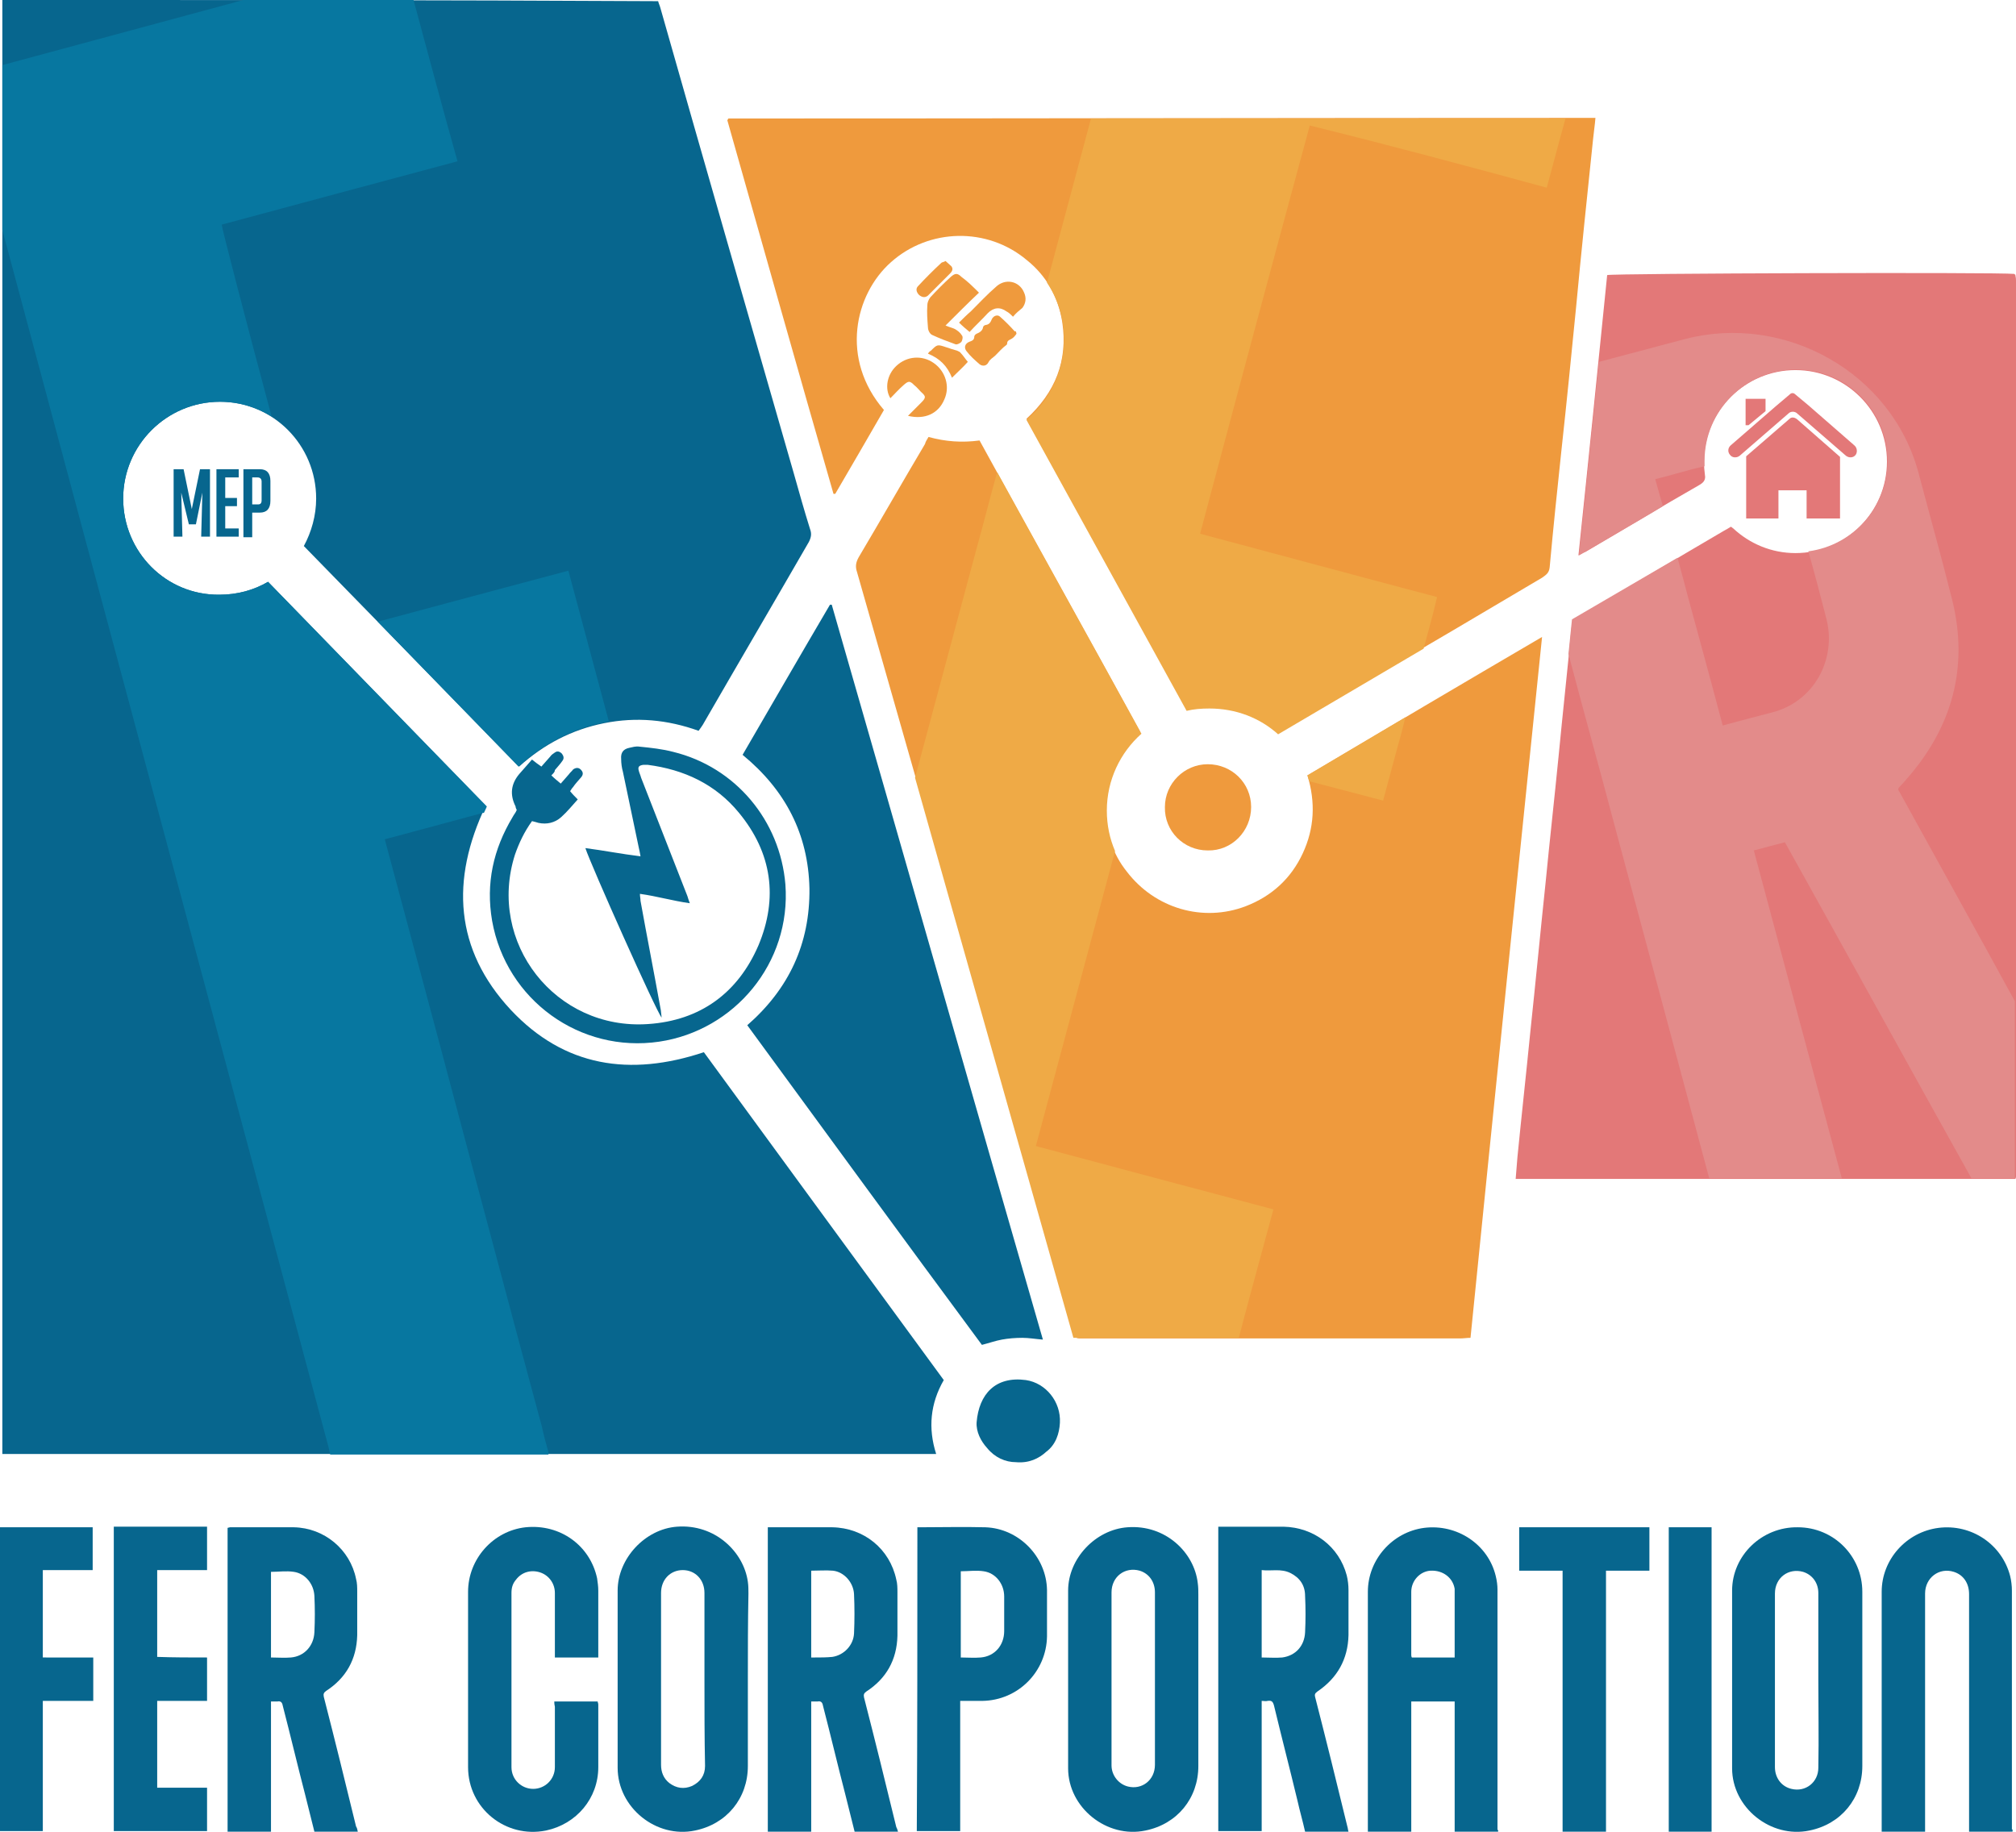
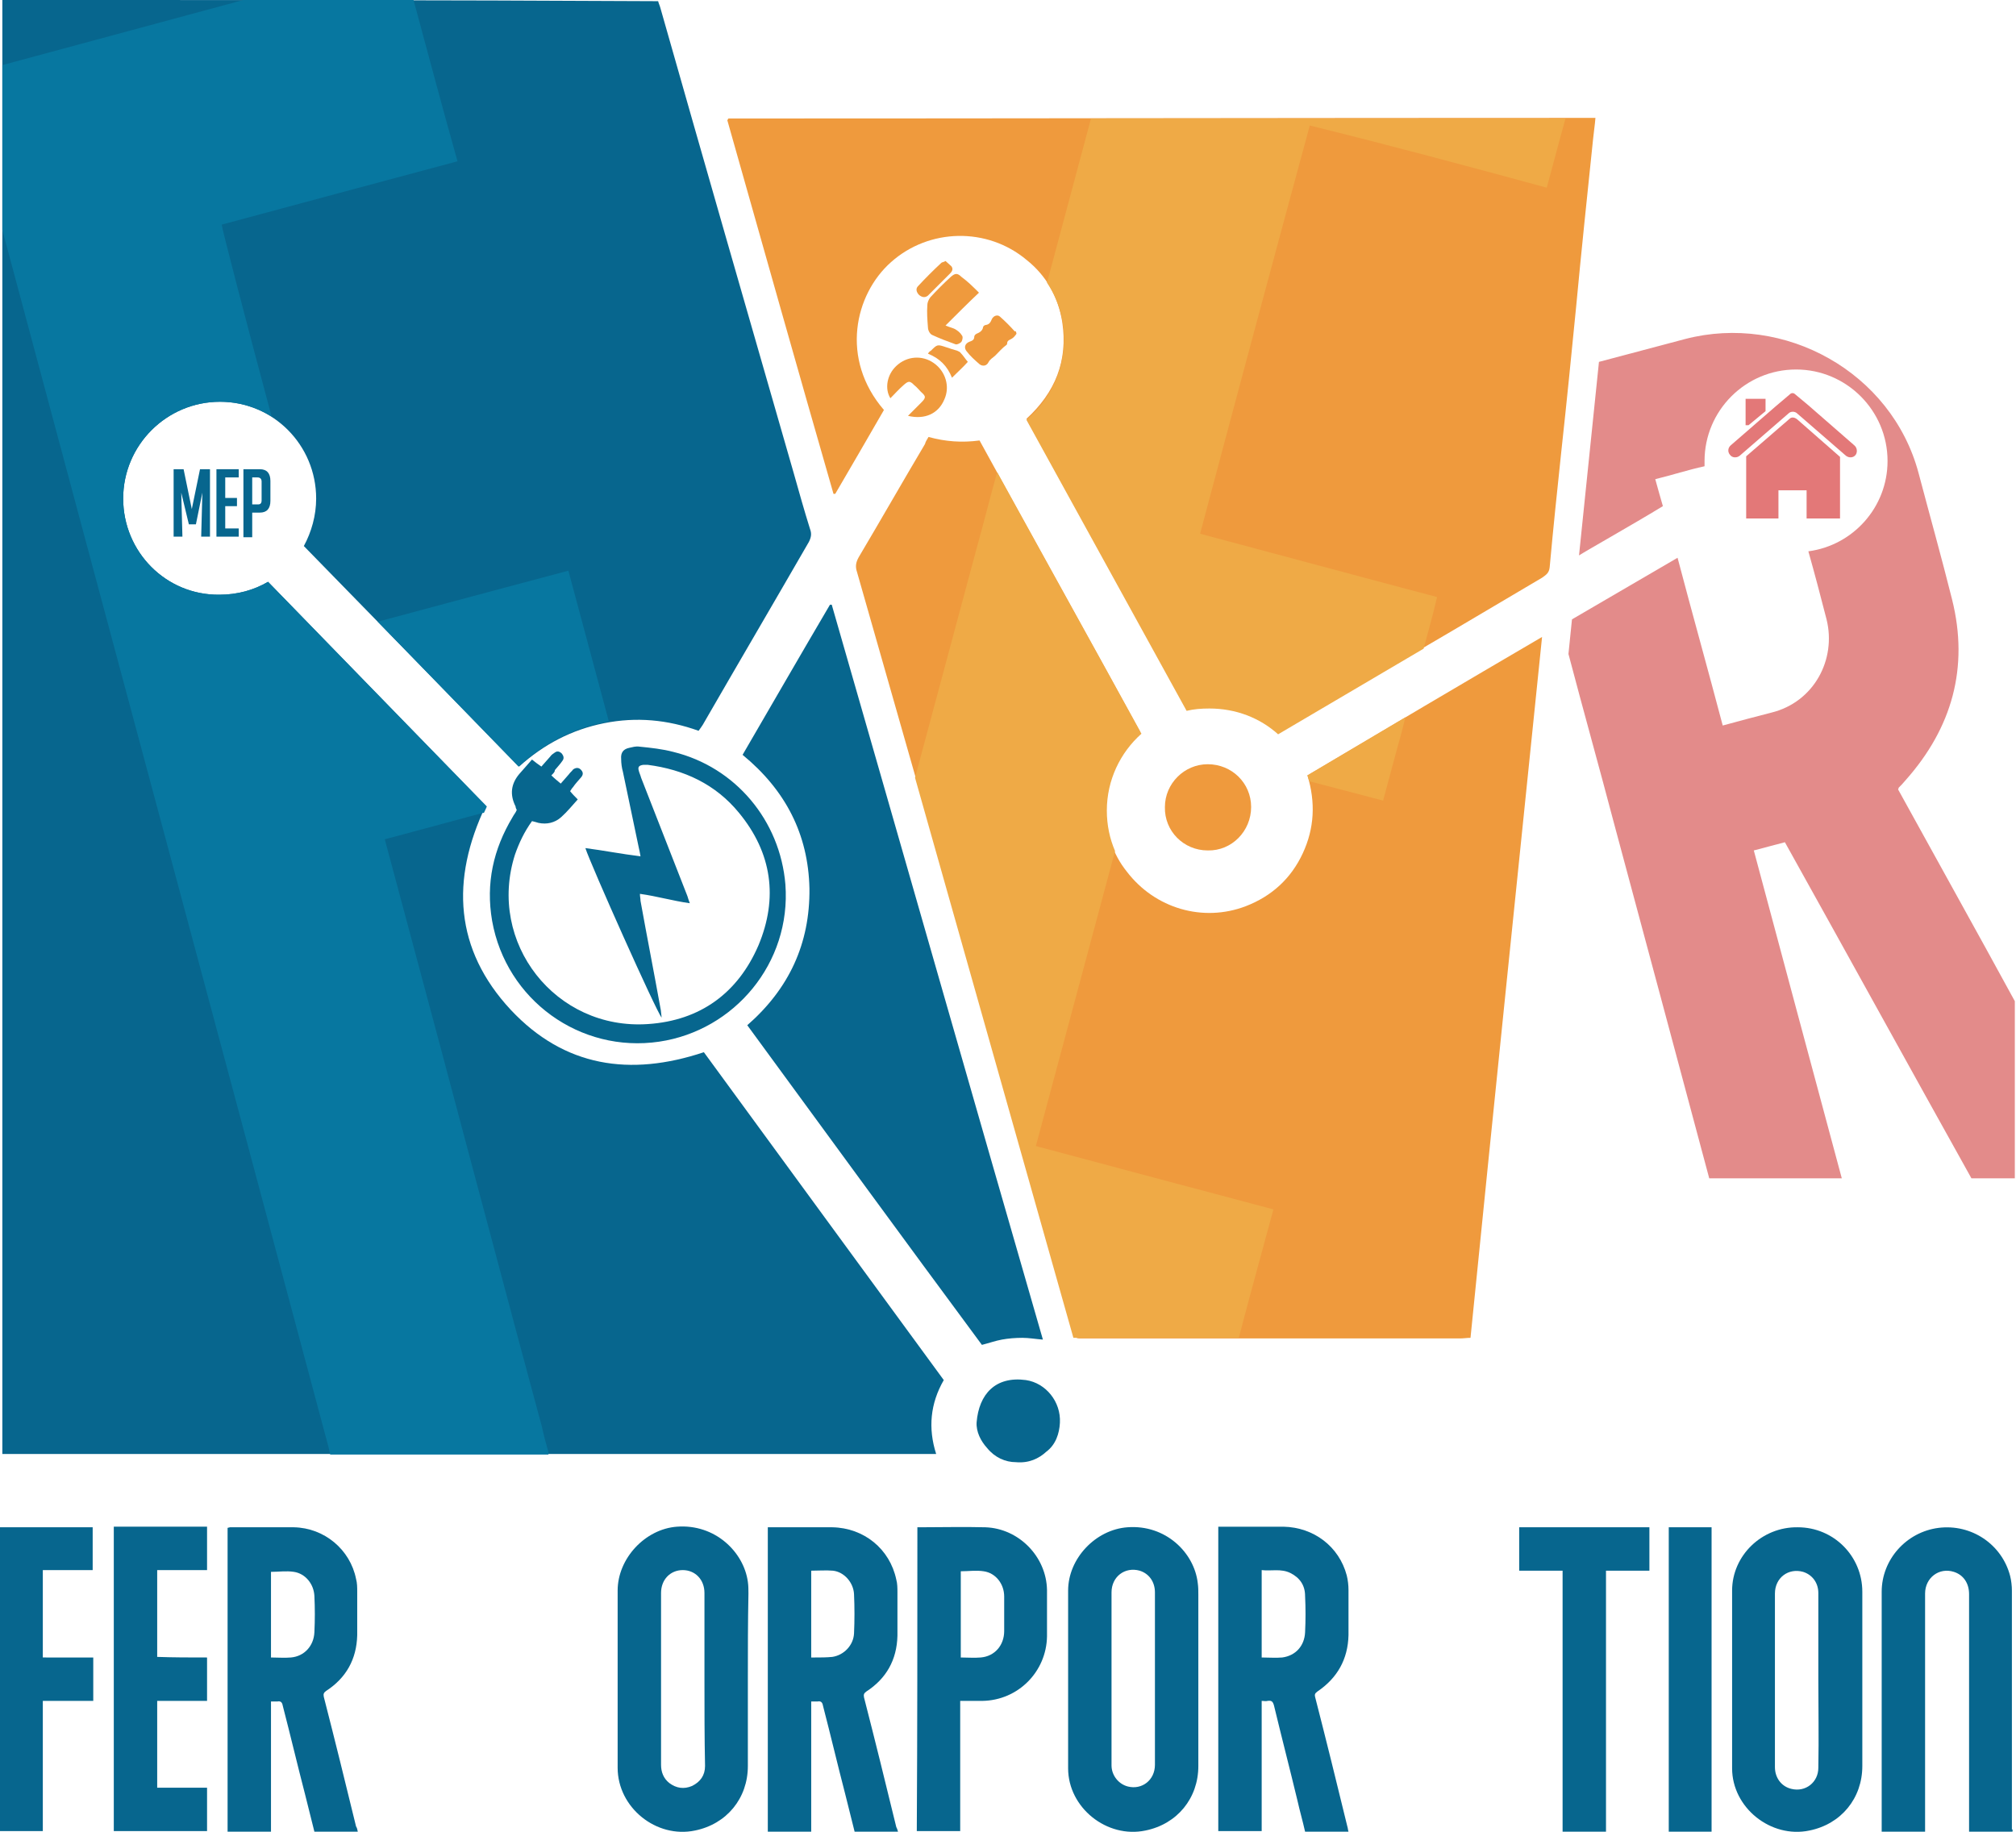
<svg xmlns="http://www.w3.org/2000/svg" version="1.1" id="Layer_1" x="0px" y="0px" viewBox="0 0 343.7 312.3" style="enable-background:new 0 0 343.7 312.3;" xml:space="preserve">
  <style type="text/css">
	.st0{fill:#EF9A3D;}
	.st1{fill:#07668E;}
	.st2{fill:#E37878;}
	.st3{fill:#EFAA46;}
	.st4{fill:#E38B8A;}
	.st5{fill:#0777A0;}
</style>
  <g>
    <path class="st0" d="M158.3,74.5c2.9,0.8,5.7,1,8.7,0.6c9.1,16.6,18.3,33.1,27.4,49.7c-3.9,3.7-5.9,8.2-5.9,13.5   c0.1,3.8,1.2,7.3,3.6,10.3c4.8,6.3,13,8.7,20.3,5.9c4.4-1.7,7.7-4.7,9.7-9c2-4.3,2.2-8.7,0.8-13.3c13.3-7.9,26.5-15.7,40-23.6   c-4.1,40-8.2,79.6-12.2,119.5c-0.6,0-1.2,0.1-1.7,0.1c-13.6,0-27.1,0-40.7,0c-7.8,0-15.5,0-23.3,0c-0.3,0-0.6,0-0.9,0   c-0.6,0-0.9-0.2-1-0.8c-0.4-1.4-0.8-2.8-1.2-4.2c-8.2-28.9-16.5-57.8-24.7-86.8c-3.7-13-7.4-25.9-11.1-38.9   c-0.3-0.9-0.2-1.6,0.3-2.5c3.8-6.4,7.5-12.9,11.3-19.3C157.8,75.3,158,75,158.3,74.5z" />
    <path class="st0" d="M272,20.1c-0.1,1.3-0.3,2.5-0.4,3.6c-1,9.6-2,19.1-2.9,28.7c-0.8,8.1-1.6,16.2-2.5,24.4   c-0.7,6.6-1.4,13.3-2,19.9c-0.1,1-0.6,1.3-1.3,1.8c-10.1,6-20.3,12-30.4,17.9c-4.4,2.6-8.8,5.2-13.2,7.8c-0.4,0.2-0.8,0.4-1.3,0.7   c-2.2-1.9-4.6-3.2-7.4-4c-2.8-0.7-5.6-0.6-8.4-0.2c-9.1-16.4-18.1-32.8-27.2-49.3c4.9-4.5,7.1-9.9,6.1-16.5   c-0.7-4.3-2.7-7.9-6.1-10.6c-6.7-5.6-16.6-5.4-23.1,0.4c-6.2,5.5-8.7,16.5-1.2,25.2c-2.7,4.7-5.5,9.5-8.3,14.3c-0.1,0-0.2,0-0.3,0   c-6.1-21.2-12.1-42.5-18.1-63.7c0.1-0.1,0.1-0.2,0.1-0.2c0,0,0.1-0.1,0.1-0.1c48.7,0,97.4-0.1,146.1-0.1   C270.8,20.1,271.3,20.1,272,20.1z" />
    <path class="st1" d="M127.4,174.8c7.1-6.2,10.7-13.9,10.6-23.3c-0.2-9.3-4.1-16.8-11.4-22.8c5-8.6,9.9-17.1,14.9-25.6   c0.1,0,0.2,0,0.3,0c12,41.7,23.9,83.4,36,125.3c-1.3-0.1-2.4-0.3-3.5-0.3c-1.2,0-2.4,0.1-3.5,0.3c-1.1,0.2-2.2,0.6-3.4,0.9   C154,211.2,140.8,193.1,127.4,174.8z" />
    <path class="st1" d="M94,132.2c0.5,0.5,1,0.9,1.6,1.4c0.5-0.6,1-1.1,1.4-1.6c0.2-0.3,0.5-0.5,0.7-0.8c0.4-0.3,0.9-0.4,1.3,0   c0.4,0.4,0.5,0.8,0.1,1.3c-0.5,0.6-1,1.1-1.4,1.7c-0.2,0.2-0.3,0.4-0.5,0.7c0.4,0.5,0.8,0.9,1.3,1.4c-0.9,1-1.8,2.1-2.8,3   c-1.1,1-2.5,1.3-3.9,1c-0.3-0.1-0.7-0.2-1.1-0.3c-1.3,1.8-2.2,3.7-2.9,5.7c-4.8,15,6.9,30,22.7,28.9c8.9-0.6,15.3-5.3,18.8-13.4   c3.4-8.1,2.3-15.8-3.3-22.6c-4-4.9-9.4-7.4-15.6-8.2c-0.2,0-0.4,0-0.7,0c-0.7,0.1-1,0.3-0.8,1c0.1,0.4,0.3,0.8,0.4,1.2   c2.6,6.7,5.3,13.5,7.9,20.2c0.1,0.3,0.2,0.7,0.4,1.2c-2.9-0.4-5.6-1.2-8.5-1.6c0,0.5,0.1,0.8,0.1,1.2c1.1,6.1,2.3,12.2,3.4,18.3   c0.1,0.4,0.1,0.9,0.2,1.6c-0.9-1-12.1-26.1-13-28.9c3.1,0.4,6.1,1,9.4,1.4c-0.1-0.6-0.2-1.1-0.3-1.5c-0.9-4.3-1.8-8.6-2.7-12.9   c-0.2-0.7-0.3-1.5-0.3-2.2c-0.1-1.1,0.4-1.7,1.4-1.9c0.5-0.1,1.1-0.3,1.7-0.2c2,0.2,3.9,0.4,5.8,0.9c10.6,2.6,18.2,11.7,19.1,22.6   c1,13.4-8.7,24.9-21.5,26.8c-13.5,2-26.1-7.1-28.5-20.6c-1.1-6.4,0.2-12.2,3.5-17.7c0.2-0.4,0.5-0.7,0.7-1.2   c-0.1-0.2-0.2-0.4-0.2-0.6c-1-2-0.8-3.8,0.6-5.5c0.7-0.8,1.4-1.6,2.2-2.5c0.5,0.4,1,0.8,1.6,1.2c0.5-0.6,1-1.1,1.5-1.7   c0.2-0.3,0.5-0.5,0.8-0.7c0.4-0.3,0.8-0.2,1.2,0.2c0.3,0.4,0.4,0.8,0.1,1.2c-0.4,0.6-0.9,1.1-1.3,1.6   C94.6,131.6,94.4,131.8,94,132.2z" />
    <path class="st0" d="M205.9,130.3c4.1,0,7.4,3.2,7.4,7.3c0,4.1-3.3,7.5-7.4,7.4c-4.1,0-7.4-3.3-7.3-7.4   C198.6,133.6,201.9,130.3,205.9,130.3z" />
    <path class="st1" d="M173.2,249.3c-1.8,0-3.6-0.8-4.9-2.4c-1.1-1.2-1.9-2.8-1.8-4.4c0.4-4.8,3.2-7.9,8.4-7.2c3.4,0.5,6,3.7,5.8,7.3   c-0.1,1.8-0.7,3.7-2.3,4.9C177.1,248.7,175.4,249.5,173.2,249.3z" />
    <path class="st0" d="M154.8,70.9c0.8-0.8,1.5-1.5,2.2-2.2c0.9-0.9,0.9-1.1,0-1.9c-0.4-0.4-0.7-0.8-1.1-1.1c-0.8-0.8-1-0.8-1.9,0   c-0.8,0.7-1.5,1.5-2.2,2.2c-1-1.6-0.6-4,1-5.5c1.8-1.7,4.4-1.9,6.4-0.5c2,1.4,2.8,4,1.8,6.2C160,70.5,157.7,71.6,154.8,70.9z" />
    <path class="st0" d="M166.9,49.9c-1.9,1.8-3.7,3.6-5.7,5.6c0.7,0.3,1.2,0.4,1.6,0.6c0.5,0.3,0.9,0.6,1.2,1.1   c0.2,0.2,0.1,0.8-0.1,1.1c-0.2,0.2-0.7,0.5-1,0.4c-1.4-0.5-2.7-1-4-1.6c-0.4-0.2-0.7-0.8-0.7-1.3c-0.1-1.3-0.2-2.5-0.1-3.8   c0-0.4,0.2-0.9,0.5-1.3c1.1-1.2,2.3-2.4,3.5-3.5c0.7-0.6,1.1-0.7,1.8,0C165,48,165.9,48.9,166.9,49.9z" />
-     <path class="st0" d="M172.7,54c-0.4-0.4-0.7-0.7-1.1-0.9c-1.1-0.8-2.2-0.7-3.2,0.3c-1,1.1-2.1,2.1-3.1,3.2c-0.6-0.5-1.2-1-1.8-1.6   c0.7-0.7,1.3-1.3,2-1.9c1.4-1.4,2.8-2.9,4.3-4.2c1.6-1.5,4-1,4.8,1c0.4,0.9,0.3,1.8-0.3,2.6C173.8,52.9,173.2,53.4,172.7,54z" />
    <path class="st0" d="M173.3,56.9c-0.2,0.3-0.5,0.7-0.9,0.9c-0.4,0.2-0.7,0.3-0.7,0.8c0,0.1-0.1,0.2-0.1,0.2   c-0.7,0.5-1.3,1.2-1.9,1.8c-0.4,0.4-0.9,0.6-1.2,1.2c-0.3,0.6-1,0.7-1.5,0.3c-0.8-0.7-1.6-1.4-2.2-2.2c-0.5-0.6-0.3-1.3,0.4-1.6   c0.5-0.2,0.9-0.3,0.9-0.9c0-0.2,0.2-0.4,0.4-0.5c0.5-0.2,1-0.5,1.1-1.1c0-0.2,0.3-0.4,0.5-0.4c0.6-0.1,0.8-0.5,1-1   c0.3-0.6,1-0.8,1.4-0.4c0.9,0.8,1.7,1.6,2.5,2.5C173.2,56.4,173.2,56.5,173.3,56.9z" />
    <path class="st0" d="M161.2,44.5c0.3,0.3,0.7,0.6,1,0.9c0.3,0.4,0.2,0.8-0.2,1.2c-1.3,1.3-2.5,2.5-3.8,3.8c-0.5,0.4-1,0.3-1.5-0.1   c-0.5-0.5-0.6-1.1-0.2-1.5c1.3-1.4,2.6-2.7,4-4C160.6,44.7,160.9,44.7,161.2,44.5z" />
    <path class="st0" d="M158.2,60.3c0.2-0.3,0.3-0.4,0.5-0.5c1.1-1.1,1.1-1.1,2.6-0.6c0.6,0.2,1.2,0.4,1.9,0.6   c0.2,0.1,0.5,0.2,0.6,0.4c0.4,0.4,0.7,0.9,1.2,1.5c-0.8,0.9-1.7,1.7-2.7,2.7C161.5,62.4,160.2,61.1,158.2,60.3z" />
  </g>
  <path class="st2" d="M305.1,71.4l-7.4,6.4v10.6h5.5v-4.8h4.8v4.8h5.7V77.9l-7.3-6.4C305.9,71.1,305.4,71.1,305.1,71.4z" />
  <g>
    <path class="st2" d="M316.1,75.9l-7.8-6.8v0l-2.4-2c-0.2-0.1-0.4-0.1-0.6,0l-2.6,2.2l-7.6,6.6c-0.5,0.4-0.6,1.1-0.2,1.6   c0.4,0.6,1.2,0.6,1.7,0.2l8.3-7.2c0.4-0.4,1.1-0.4,1.5,0l8.3,7.2c0.5,0.4,1.3,0.4,1.7-0.2C316.7,77,316.6,76.3,316.1,75.9z" />
  </g>
  <g>
    <g>
      <path class="st1" d="M61,312.3c-2.5,0-4.9,0-7.4,0c-0.5-2.1-1.1-4.3-1.6-6.4c-1.3-5-2.5-10.1-3.8-15.1c-0.1-0.6-0.4-0.8-0.9-0.7    c-0.3,0-0.7,0-1.1,0c0,7.4,0,14.8,0,22.2c-2.5,0-4.9,0-7.4,0c0-17.3,0-34.5,0-51.8c0.1,0,0.3-0.1,0.4-0.1c3.6,0,7.3,0,10.9,0    c5.2,0.1,9.6,3.8,10.6,8.8c0.2,0.7,0.2,1.5,0.2,2.2c0,2.5,0,4.9,0,7.4c-0.1,4.1-1.9,7.3-5.3,9.5c-0.4,0.3-0.5,0.5-0.4,1    c1.9,7.4,3.7,14.7,5.5,22.1C60.9,311.7,60.9,311.9,61,312.3z M46.2,282.6c1.2,0,2.3,0.1,3.4,0c2.3-0.2,3.9-2,4-4.3    c0.1-2.1,0.1-4.1,0-6.2c-0.1-2-1.5-3.8-3.5-4.1c-1.3-0.2-2.6,0-3.9,0C46.2,272.7,46.2,277.6,46.2,282.6z" />
      <path class="st1" d="M153.1,312.3c-2.5,0-4.9,0-7.4,0c-0.5-2.1-1.1-4.3-1.6-6.4c-1.3-5-2.5-10.1-3.8-15.1    c-0.1-0.6-0.4-0.8-0.9-0.7c-0.3,0-0.7,0-1.1,0c0,7.4,0,14.8,0,22.2c-2.5,0-4.9,0-7.4,0c0-17.3,0-34.5,0-51.9c0.2,0,0.4,0,0.5,0    c3.5,0,7,0,10.5,0c5.4,0.1,9.8,3.7,10.9,8.9c0.2,0.7,0.2,1.5,0.2,2.2c0,2.5,0,4.9,0,7.4c-0.1,4.1-1.9,7.3-5.3,9.5    c-0.4,0.3-0.5,0.5-0.4,1c1.9,7.4,3.7,14.7,5.5,22.1C152.9,311.7,153,311.9,153.1,312.3z M138.3,267.8c0,4.9,0,9.8,0,14.8    c0.2,0,0.4,0,0.6,0c1,0,2,0,3-0.1c2-0.3,3.6-2,3.7-4c0.1-2.2,0.1-4.5,0-6.7c-0.1-2-1.7-3.8-3.6-4    C140.8,267.7,139.6,267.8,138.3,267.8z" />
      <path class="st1" d="M215.1,290c0,7.4,0,14.8,0,22.2c-2.5,0-4.9,0-7.4,0c0-17.3,0-34.6,0-51.9c0.2,0,0.4,0,0.6,0c3.5,0,7,0,10.5,0    c5.2,0.1,9.5,3.4,10.8,8.3c0.2,0.8,0.3,1.7,0.3,2.5c0,2.6,0,5.1,0,7.7c-0.1,4.1-1.9,7.3-5.3,9.6c-0.4,0.3-0.5,0.5-0.4,0.9    c1.9,7.4,3.7,14.7,5.5,22.1c0.1,0.3,0.1,0.6,0.2,0.9c-2.5,0-4.9,0-7.4,0c-0.4-1.8-0.9-3.5-1.3-5.3c-1.3-5.4-2.7-10.8-4-16.2    c-0.2-0.7-0.4-0.9-1.1-0.8C215.8,290.1,215.5,290,215.1,290z M215.1,282.6c1.2,0,2.4,0.1,3.5,0c2.3-0.3,3.8-2,3.9-4.3    c0.1-2.1,0.1-4.1,0-6.2c0-1.8-0.9-3.1-2.5-3.9c-1.6-0.8-3.3-0.3-4.9-0.5C215.1,272.7,215.1,277.6,215.1,282.6z" />
-       <path class="st1" d="M255.4,312.3c-2.5,0-4.9,0-7.4,0c0-7.4,0-14.8,0-22.2c-2.5,0-4.9,0-7.4,0c0,7.4,0,14.8,0,22.2    c-2.5,0-4.9,0-7.4,0c0-0.2,0-0.4,0-0.5c0-13.5,0-26.9,0-40.4c0-5.5,4.2-10.2,9.6-10.9c5.6-0.7,10.9,2.8,12.2,8.2    c0.2,0.8,0.3,1.6,0.3,2.3c0,13.7,0,27.3,0,41C255.5,312,255.4,312.1,255.4,312.3z M248,282.6c0-0.2,0-0.3,0-0.4    c0-3.6,0-7.1,0-10.7c0-0.2,0-0.4,0-0.6c-0.3-1.9-2-3.2-4.1-3.1c-1.8,0.1-3.3,1.7-3.3,3.6c0,3.6,0,7.1,0,10.7c0,0.2,0,0.3,0.1,0.5    C243.1,282.6,245.6,282.6,248,282.6z" />
      <path class="st1" d="M204.3,286.3c0,4.9,0,9.8,0,14.8c0,5.5-3.6,9.9-9,11c-6.6,1.4-13.2-3.9-13.2-10.6c0-10.1,0-20.2,0-30.3    c0-5.5,4.7-10.4,10.1-10.8c6.5-0.5,11.4,4.3,12,9.5c0.1,0.7,0.1,1.4,0.1,2C204.3,276.7,204.3,281.5,204.3,286.3z M196.9,286.3    c0-4.9,0-9.8,0-14.8c0-1.8-1-3.2-2.6-3.7c-2.5-0.7-4.8,1-4.8,3.7c0,7.4,0,14.8,0,22.2c0,2.4,0,4.9,0,7.3c0,1.7,1.2,3.2,2.8,3.6    c2.4,0.6,4.6-1.1,4.6-3.7C196.9,296.2,196.9,291.3,196.9,286.3z" />
      <path class="st1" d="M317.5,286.3c0,4.9,0,9.8,0,14.8c0,5.5-3.6,9.9-9,11c-6.6,1.4-13.2-3.9-13.2-10.6c0-10.1,0-20.2,0-30.3    c0-6,5.1-10.9,11.2-10.8c6.1,0,11,4.9,11,11C317.5,276.4,317.5,281.3,317.5,286.3z M310,286.4c0-4.9,0-9.9,0-14.8    c0-1.7-1-3.1-2.6-3.6c-2.5-0.7-4.8,1-4.8,3.7c0,6.5,0,13,0,19.5c0,3.4,0,6.7,0,10.1c0,1.8,1.1,3.3,2.8,3.7    c2.4,0.6,4.6-1.1,4.6-3.6C310.1,296.2,310,291.3,310,286.4z" />
      <path class="st1" d="M127.5,286.3c0,4.9,0,9.8,0,14.8c0,5.5-3.6,9.9-9,11c-6.6,1.4-13.2-3.9-13.2-10.7c0-10.1,0-20.1,0-30.2    c0-5.5,4.7-10.5,10.1-10.9c6.5-0.5,11.4,4.3,12.1,9.4c0.1,0.7,0.1,1.4,0.1,2C127.5,276.7,127.5,281.5,127.5,286.3z M120.1,286.3    c0-4.9,0-9.8,0-14.7c0-2.3-1.6-3.9-3.7-3.9c-2.1,0-3.7,1.6-3.7,3.9c0,2.7,0,5.4,0,8.1c0,7.1,0,14.1,0,21.2c0,1.2,0.4,2.3,1.4,3.1    c1.2,0.9,2.5,1.1,3.9,0.5c1.4-0.7,2.2-1.8,2.2-3.4C120.1,296.2,120.1,291.3,120.1,286.3z" />
      <path class="st1" d="M343.1,312.3c-2.5,0-4.9,0-7.4,0c0-0.3,0-0.6,0-0.8c0-13.2,0-26.5,0-39.7c0-1.9-1-3.3-2.6-3.8    c-2.5-0.8-4.9,1-4.9,3.7c0,13.3,0,26.5,0,39.8c0,0.3,0,0.5,0,0.8c-2.5,0-4.9,0-7.4,0c0-0.2,0-0.4,0-0.6c0-13.4,0-26.9,0-40.3    c0-5.5,4.2-10.2,9.7-10.9c5.6-0.7,10.8,2.8,12.2,8.2c0.2,0.8,0.3,1.7,0.3,2.5c0,13.6,0,27.1,0,40.7    C343.2,311.9,343.1,312.1,343.1,312.3z" />
-       <path class="st1" d="M94.5,290.1c2.5,0,4.9,0,7.4,0c0,0.2,0.1,0.3,0.1,0.5c0,3.6,0,7.2,0,10.7c0,5.3-3.7,9.7-8.9,10.8    c-6.9,1.4-13.3-3.8-13.3-10.8c0-10,0-19.9,0-29.9c0-5.6,4.3-10.4,9.8-11c5.9-0.6,11,3.1,12.2,8.7c0.1,0.7,0.2,1.4,0.2,2.1    c0,3.6,0,7.2,0,10.9c0,0.2,0,0.3,0,0.5c-2.4,0-4.9,0-7.4,0c0-0.2,0-0.5,0-0.7c0-3.4,0-6.9,0-10.3c0-1.6-1-3-2.5-3.5    c-1.5-0.5-3.1-0.1-4.1,1.2c-0.6,0.7-0.8,1.4-0.8,2.3c0,9.9,0,19.8,0,29.7c0,2.1,1.7,3.7,3.7,3.7c2,0,3.7-1.6,3.7-3.7    c0-3.4,0-6.9,0-10.3C94.5,290.6,94.5,290.4,94.5,290.1z" />
      <path class="st1" d="M156.4,260.4c0.1,0,0.2,0,0.3,0c3.8,0,7.6-0.1,11.3,0c5.7,0.2,10.4,5,10.5,10.7c0,2.6,0,5.3,0,7.9    c-0.1,6-4.9,10.9-11,11c-1.3,0-2.5,0-3.8,0c0,7.4,0,14.8,0,22.2c-2.5,0-4.9,0-7.4,0C156.4,295,156.4,277.7,156.4,260.4z     M163.8,282.6c1.2,0,2.3,0.1,3.4,0c2.4-0.2,4-2.1,4-4.5c0-2,0-3.9,0-5.9c0-2.1-1.4-4-3.5-4.3c-1.3-0.2-2.6,0-3.9,0    C163.8,272.7,163.8,277.6,163.8,282.6z" />
      <path class="st1" d="M35.3,282.6c0,2.6,0,5,0,7.4c-2.9,0-5.7,0-8.5,0c0,5,0,9.9,0,14.8c2.8,0,5.7,0,8.5,0c0,2.5,0,4.9,0,7.4    c-5.3,0-10.6,0-15.9,0c0-17.3,0-34.6,0-51.9c5.3,0,10.6,0,15.9,0c0,2.4,0,4.9,0,7.4c-2.8,0-5.7,0-8.5,0c0,5,0,9.8,0,14.8    C29.6,282.6,32.4,282.6,35.3,282.6z" />
      <path class="st1" d="M15.9,282.6c0,2.5,0,4.9,0,7.4c-2.9,0-5.7,0-8.6,0c0,7.4,0,14.8,0,22.2c-2.5,0-4.9,0-7.4,0    c0-17.3,0-34.5,0-51.8c5.3,0,10.6,0,15.9,0c0,2.4,0,4.8,0,7.3c-2.8,0-5.7,0-8.5,0c0,5,0,9.9,0,14.9    C10.2,282.6,13.1,282.6,15.9,282.6z" />
      <path class="st1" d="M273.8,312.3c-2.5,0-4.9,0-7.4,0c0-14.8,0-29.6,0-44.5c-2.5,0-4.9,0-7.4,0c0-2.5,0-4.9,0-7.4    c7.4,0,14.8,0,22.2,0c0,2.4,0,4.9,0,7.4c-2.4,0-4.9,0-7.4,0C273.8,282.6,273.8,297.4,273.8,312.3z" />
      <path class="st1" d="M291.8,312.3c-2.5,0-4.9,0-7.3,0c0-17.3,0-34.5,0-51.9c2.4,0,4.8,0,7.3,0    C291.8,277.7,291.8,294.9,291.8,312.3z" />
    </g>
  </g>
  <polygon class="st2" points="301,70.1 301,68 297.6,68 297.6,72.5 298.1,72.5 " />
  <path class="st1" d="M160.9,235.3c-13.7-18.7-27.3-37.3-40.9-55.9c-12.6,4.2-23.8,2.5-32.9-7.2c-9.6-10.3-10.3-22.2-4.3-34.8  C70.5,124.7,58.1,112,45.7,99.2c-2.4,1.4-5.2,2.2-8.3,2.2C28.3,101.5,21,94.1,21,85s7.4-16.5,16.5-16.5S53.9,75.9,53.9,85  c0,2.9-0.8,5.7-2.1,8.1c12.2,12.5,24.4,25,36.7,37.6c4.2-3.8,9-6.3,14.5-7.4c5.5-1.1,10.8-0.6,16.1,1.3c0.3-0.4,0.5-0.7,0.7-1  c6-10.4,12.1-20.8,18.1-31.2c0.4-0.8,0.5-1.4,0.2-2.2c-1-3.2-1.9-6.4-2.8-9.6c-7.6-26.4-15.2-52.8-22.7-79.2  c-0.1-0.4-0.3-0.8-0.4-1.2C74.9,0,37.6,0,0.4,0c0,82.7,0,165.3,0,247.9c53.1,0,106.1,0,159.2,0C158.2,243.5,158.6,239.3,160.9,235.3  z" />
  <path class="st3" d="M222.9,132.2L222.9,132.2c0.1,0.3,0.2,0.7,0.3,1c4.2,1.1,8.4,2.2,12.6,3.3c1.1-4,2.1-7.9,3.2-11.8  c0.2-0.8,0.4-1.6,0.6-2.4L222.9,132.2z" />
  <path class="st3" d="M176.6,195.4c4.5-16.8,9-33.5,13.5-50.3c-0.9-2.1-1.4-4.4-1.4-6.9c0-5.2,2.3-9.9,5.9-13.1l-6.1-11.1l0,0  L170,80.5c-1.2,4.3-2.3,8.7-3.5,13c-3.5,13-7,26.1-10.5,39.1l27,95.5h28.2c1.9-7.3,3.9-14.5,5.9-21.9  C203.5,202.6,190.1,199,176.6,195.4z" />
-   <path class="st2" d="M343.6,46.9c0,0,0-0.1-0.1-0.1c0,0-0.1-0.1-0.1-0.1c-2.9-0.3-68.4-0.1-69.4,0.2c-1.6,15.8-3.2,31.7-4.9,47.8  c0.6-0.3,0.9-0.5,1.2-0.6c6.5-3.8,12.9-7.7,19.4-11.4c0.7-0.4,1-0.8,1-1.4c-0.1-0.9-0.2-1.7-0.2-2.6c0-8.6,7-15.6,15.6-15.6  c8.6,0,15.6,7,15.6,15.6s-7,15.6-15.6,15.6c-4.1,0-7.8-1.6-10.6-4.2c-0.1-0.1-0.3-0.2-0.4-0.3c-0.5,0.3-0.8,0.5-1.2,0.7  c-8.2,4.8-16.4,9.7-24.6,14.5c-0.9,0.5-1.3,1.1-1.4,2.2c-0.7,7.3-1.5,14.6-2.2,21.9c-0.7,7.1-1.5,14.2-2.2,21.4  c-0.9,8.5-1.7,17-2.6,25.4c-0.7,7.1-1.5,14.3-2.2,21.4c-0.1,1.2-0.2,2.4-0.3,3.7c28.5,0,56.8,0,85.2,0c0.1-0.2,0.1-0.3,0.1-0.4  c0-50.9,0-101.9,0-152.8C343.7,47.3,343.6,47.1,343.6,46.9z" />
  <path class="st4" d="M323.6,134.6c0.1-0.2,0.1-0.3,0.1-0.3c0.4-0.4,0.8-0.8,1.2-1.3c7.9-8.9,10.8-19.2,7.9-30.8  c-1.8-7.2-3.8-14.3-5.7-21.5c-4.6-17.3-22.9-27.3-39.8-22.9c-4.9,1.3-9.8,2.6-14.7,3.9l-3.4,33c1.4-0.9,8.7-5,14.3-8.4  c-0.4-1.4-0.9-3.1-1.3-4.6c2.9-0.7,5.6-1.6,8.4-2.2c0-0.3,0-0.6,0-0.9c0-8.6,7-15.6,15.6-15.6c8.6,0,15.6,7,15.6,15.6  c0,7.9-5.9,14.4-13.5,15.4c1.1,3.9,2.1,7.7,3.1,11.6c1.7,6.8-2.1,14.1-9.4,15.9c-2.7,0.7-5.4,1.4-8.3,2.2  c-2.5-9.5-5.2-19.1-7.7-28.6L268,105.6l-0.6,5.9c2.5,9.5,5.3,19.5,7.8,29c5.4,20.1,10.8,40.2,16.2,60.4h22.6  c-5-18.6-10-37.2-15-55.9c1.8-0.5,3.5-0.9,5.3-1.4c10.7,19.2,21.2,38.3,31.8,57.3h7.2c0.1,0,0.1,0,0.2,0v-30.2  C336.9,158.6,330.2,146.6,323.6,134.6z" />
  <path class="st3" d="M263.7,32c1.1-4,2.1-7.9,3.2-11.8H186c-2.5,9.3-5,18.7-7.5,28c1.8,2.7,2.9,6,2.9,9.6c0,5.6-2.5,10.5-6.4,13.8  l27.3,49.6c1.2-0.3,2.5-0.4,3.9-0.4c4.5,0,8.6,1.6,11.7,4.4l24.8-14.6c0.8-2.9,1.6-5.8,2.3-8.8c-13.6-3.6-26.9-7.2-40.4-10.8  c6.2-23.3,12.4-46.4,18.7-69.6C236.7,24.7,250.1,28.3,263.7,32z" />
  <path class="st5" d="M88.4,130.7c4.2-3.9,9.5-6.7,15.4-7.7c-2.3-8.6-4.6-17.1-6.9-25.7c-10.9,2.9-21.7,5.8-32.5,8.7L88.4,130.7  L88.4,130.7z" />
  <path class="st5" d="M93.5,247.6C93.5,247.6,93.5,247.6,93.5,247.6c-0.4-1.4-0.8-2.9-1.1-4.3l0,0h0c-2.8-10.3-5.5-20.5-8.2-30.6  c-3.1-11.6-6.2-23.2-9.3-34.9c-3.1-11.6-6.2-23.1-9.3-34.7c5.6-1.5,11.2-3,16.7-4.5c0,0,0,0,0,0l0.2,0c0.3-0.6,0.5-1.1,0.5-1.1  L45.7,99.2c-2.4,1.4-5.2,2.2-8.3,2.2C28.3,101.5,21,94.1,21,85s7.4-16.5,16.5-16.5c3.2,0,6.2,0.9,8.8,2.5  c-4.4-16.4-8.5-32.2-8.5-32.7c13.4-3.6,26.7-7.2,40.2-10.8C75.4,18.3,73,9.2,70.5,0h-29C27.8,3.7,14.1,7.4,0.4,11.1v28.1  C18.9,108.3,37.5,177.4,56,246.7l0.3,1.3h37.2L93.5,247.6z" />
  <g>
    <path class="st1" d="M32.7,86.8l1.4-6.8h1.7v11.5h-1.5l0.2-7.5l-1.1,5.4h-1.2L30.9,84l0.2,7.5h-1.5V80h1.7L32.7,86.8z" />
    <path class="st1" d="M36.9,91.5V80h3.8v1.4h-2.3v3.5h2v1.4h-2v3.8h2.3v1.4H36.9z" />
    <path class="st1" d="M41.5,80h2.8c1.2,0,1.8,0.7,1.8,2v3.4c0,1.3-0.6,2-1.8,2H43v4.2h-1.5V80z M43,86h1c0.4,0,0.6-0.2,0.6-0.7v-3.2   c0-0.4-0.2-0.7-0.7-0.7H43V86z" />
  </g>
</svg>